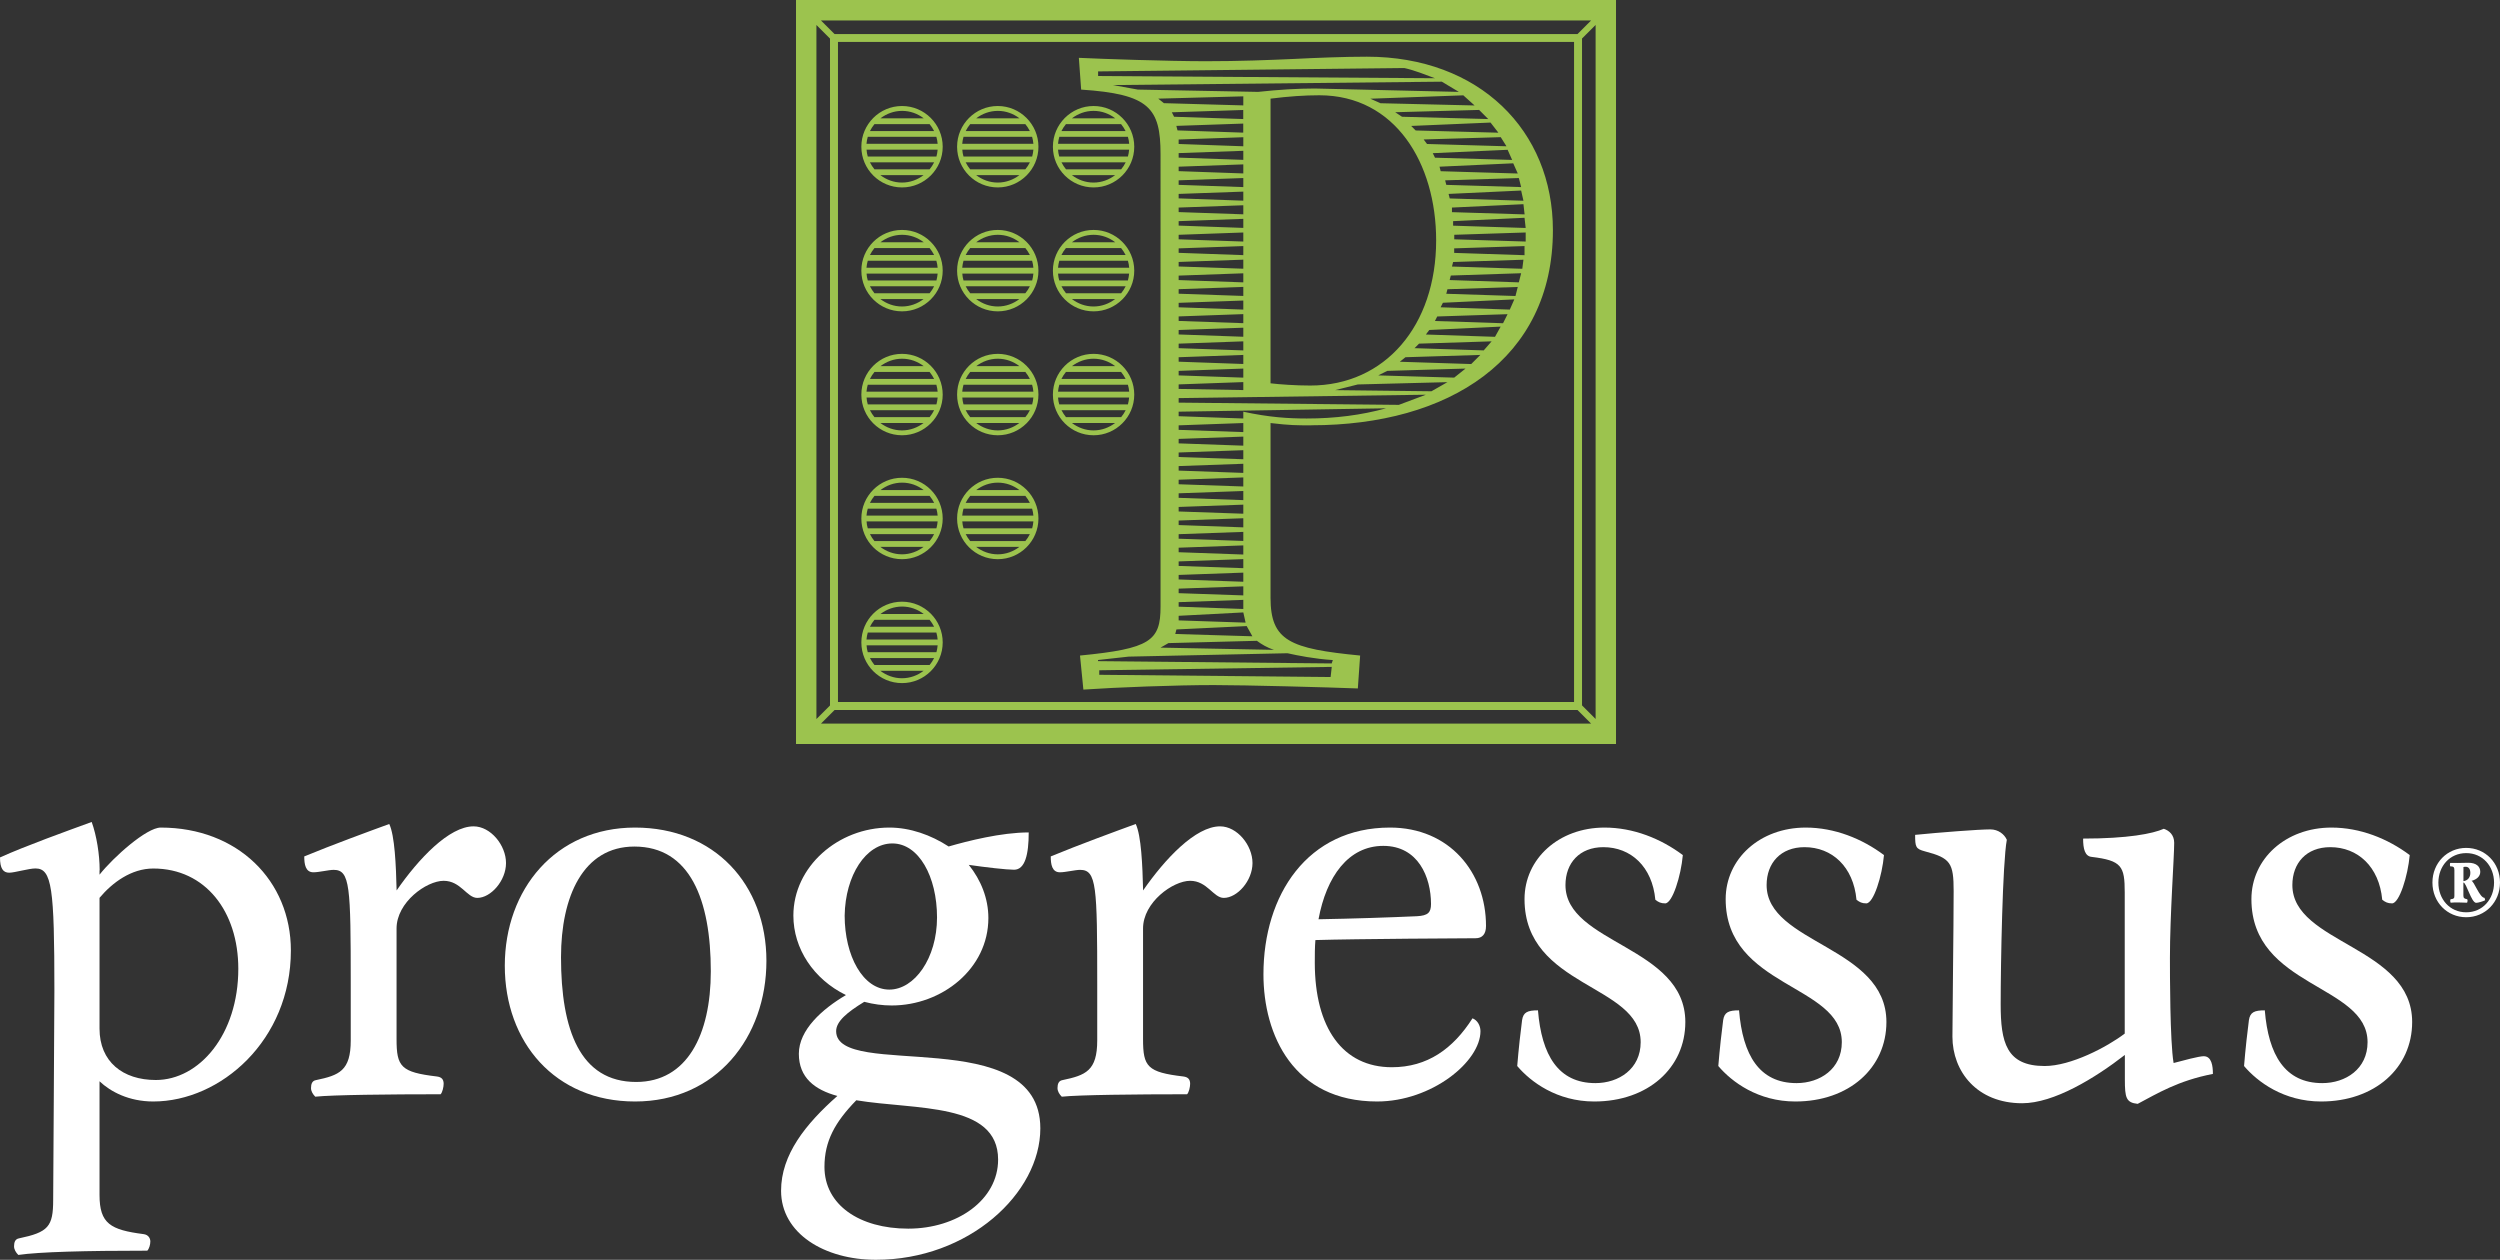
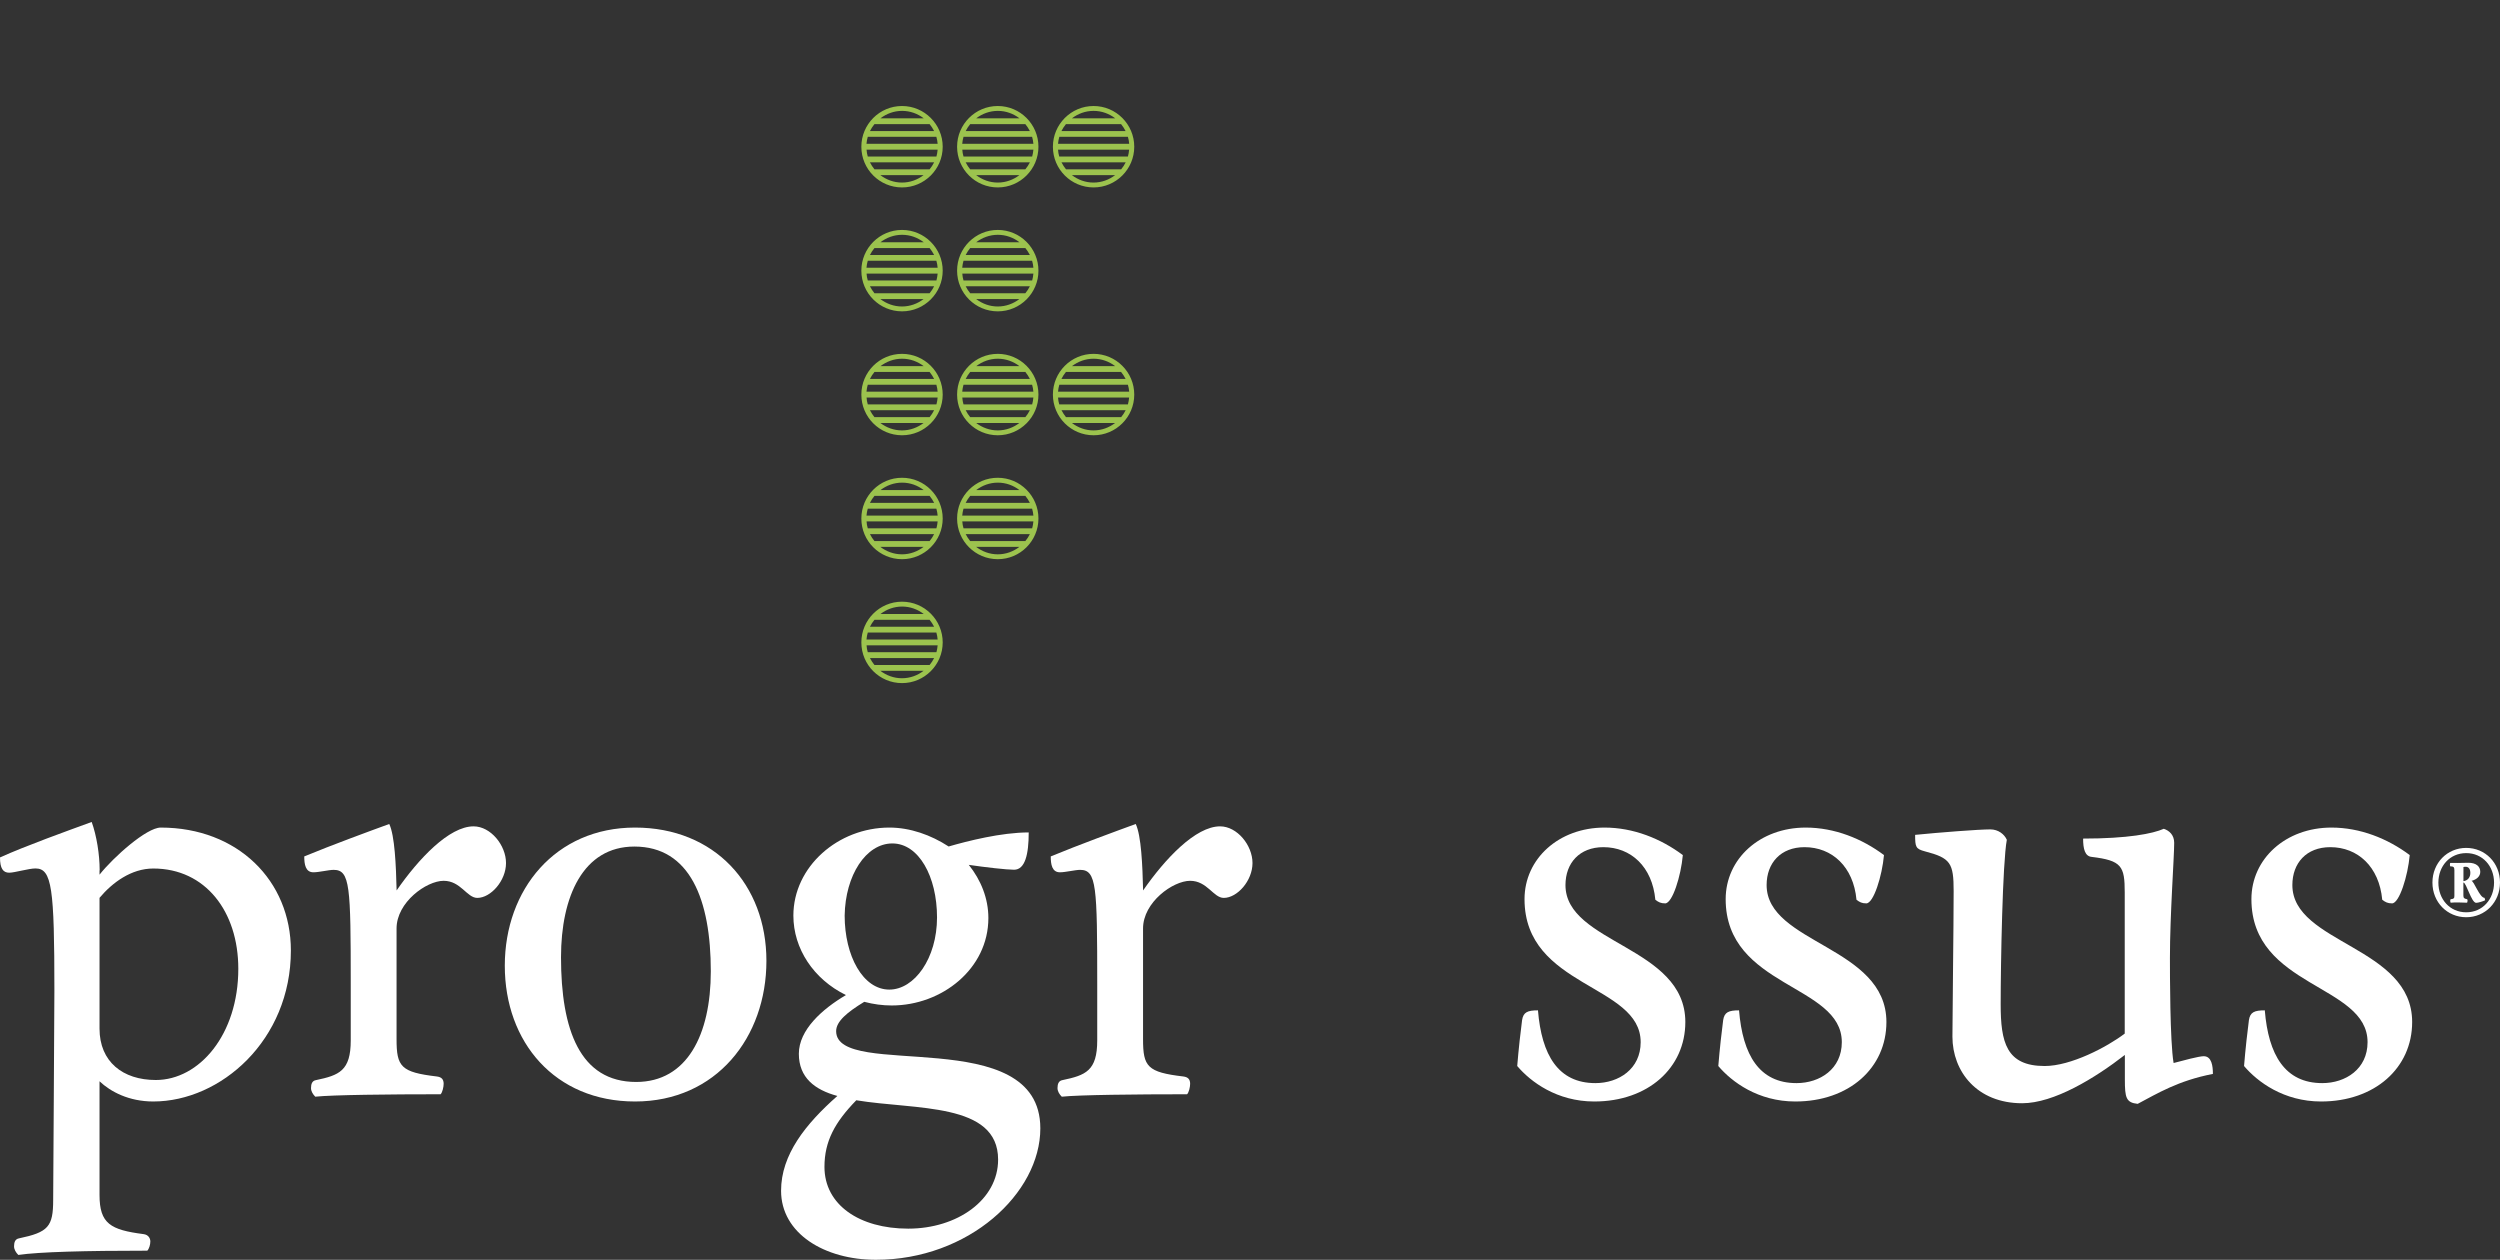
<svg xmlns="http://www.w3.org/2000/svg" xmlns:ns1="http://sodipodi.sourceforge.net/DTD/sodipodi-0.dtd" xmlns:ns2="http://www.inkscape.org/namespaces/inkscape" id="Layer_2" data-name="Layer 2" viewBox="0 0 370 186.45" version="1.1" ns1:docname="imagotipo_progressus_noslogan_blanco.svg" ns2:version="1.4 (e7c3feb1, 2024-10-09)" width="370" height="186.45">
  <rect x="0" y="0" width="370" height="186.45" fill="#333333" stroke="none" />
  <ns1:namedview id="namedview51" pagecolor="#ffffff" bordercolor="#000000" borderopacity="0.25" ns2:showpageshadow="2" ns2:pageopacity="0.0" ns2:pagecheckerboard="0" ns2:deskcolor="#d1d1d1" ns2:zoom="1.3310847" ns2:cx="186.31421" ns2:cy="110.43625" ns2:window-width="1648" ns2:window-height="767" ns2:window-x="187" ns2:window-y="115" ns2:window-maximized="0" ns2:current-layer="Layer_2" />
  <defs id="defs1">
    <style id="style1">
      .cls-1 {
        fill: #9cc34e;
      }

      .cls-2 {
        fill: #808081;
      }

      .cls-3 {
        fill: #272525;
      }
    </style>
  </defs>
  <g id="g10" style="fill:#ffffff" transform="translate(-0.02)">
    <path class="cls-3" d="m 14.75,128.82 v 0.63 c 2.08,-2.62 6.97,-6.97 9.05,-6.97 11.4,0 19.27,7.87 19.27,18.19 0,13.3 -10.41,22.35 -20.36,22.35 -3.62,0 -6.33,-1.45 -7.96,-2.99 v 16.83 c 0,4.25 1.63,5.16 6.52,5.79 0.72,0.09 1,0.63 1,1.09 0,0.46 -0.18,1.09 -0.45,1.36 -9.14,0 -16.02,0.18 -19.09,0.63 -0.36,-0.36 -0.63,-0.81 -0.63,-1.27 0,-0.63 0.18,-1.08 0.72,-1.18 4.34,-0.91 5.07,-1.72 5.07,-5.7 0,-1.9 0.18,-27.24 0.18,-30.95 0,-15.2 -0.36,-18.1 -2.8,-18.1 -1,0 -3.08,0.63 -3.89,0.63 -0.9,0 -1.36,-0.63 -1.36,-2.26 3.8,-1.72 9.86,-3.89 13.57,-5.25 0.72,1.99 1.18,4.8 1.18,7.15 z m 20.54,14.56 c 0,-8.5 -4.89,-14.84 -12.58,-14.84 -3.26,0 -6.06,2.08 -7.96,4.34 v 19.36 c 0,4.89 3.44,7.6 8.33,7.6 6.42,0 12.21,-6.7 12.21,-16.47 z" id="path1" style="fill:#ffffff" />
    <path class="cls-3" d="m 58.71,131.8 c 3.26,-4.71 7.78,-9.5 11.4,-9.5 2.53,0 4.8,2.8 4.8,5.43 0,2.63 -2.26,5.16 -4.25,5.16 -1.54,0 -2.44,-2.53 -4.98,-2.53 -2.54,0 -6.97,3.17 -6.97,7.06 v 16.38 c 0,4.07 0.63,4.89 5.97,5.52 0.72,0.09 1,0.45 1,1.09 0,0.45 -0.18,1.27 -0.45,1.54 -7.51,0 -16.02,0.09 -18.55,0.36 -0.36,-0.36 -0.63,-0.81 -0.63,-1.27 0,-0.63 0.18,-1.08 0.72,-1.18 3.44,-0.72 5.16,-1.36 5.16,-5.88 v -8.32 c 0,-14.48 -0.09,-16.92 -2.53,-16.92 -0.72,0 -2.17,0.36 -2.99,0.36 -1.18,0 -1.36,-1.18 -1.36,-2.35 4.16,-1.72 9.59,-3.71 12.58,-4.8 0.81,1.72 1,6.06 1.09,9.86 z" id="path2" style="fill:#ffffff" />
    <path class="cls-3" d="m 94,163.02 c -11.85,0 -19.27,-8.78 -19.27,-20.09 0,-11.31 7.51,-20.45 19.27,-20.45 11.76,0 19.45,8.42 19.45,19.73 0,11.31 -7.42,20.81 -19.45,20.81 z m -0.09,-37.73 c -7.6,0 -10.86,7.42 -10.86,16.38 0,10.77 2.81,18.46 11.13,18.46 7.51,0 11.04,-6.97 11.04,-16.38 0,-10.59 -3.08,-18.46 -11.31,-18.46 z" id="path3" style="fill:#ffffff" />
    <path class="cls-3" d="m 131.64,122.48 c 3.08,0 6.15,1.09 8.78,2.8 2.8,-0.81 7.78,-2.08 11.85,-2.08 0,3.26 -0.54,5.52 -2.17,5.52 -1.09,0 -4.25,-0.36 -6.7,-0.72 1.81,2.26 2.9,4.98 2.9,7.87 0,7.51 -6.88,12.94 -14.3,12.94 -1.36,0 -2.71,-0.18 -4.07,-0.54 -2.53,1.54 -4.16,2.9 -4.16,4.34 0,7.33 30.22,-1.36 30.22,14.39 0,9.59 -10.59,19.45 -24.34,19.45 -7.6,0 -14.03,-3.89 -14.03,-10.22 0,-5.34 3.62,-9.86 8.33,-14.03 -3.35,-0.91 -5.7,-2.71 -5.7,-6.24 0,-3.53 3.44,-6.61 6.97,-8.69 -4.8,-2.35 -7.78,-6.88 -7.78,-11.76 0,-7.24 6.61,-13.03 14.21,-13.03 z m -4.89,40.36 c -3.17,3.26 -4.71,6.06 -4.71,9.86 0,5.61 5.16,9.14 12.4,9.14 7.24,0 13.3,-4.25 13.3,-10.22 0,-8.5 -12.21,-7.33 -20.99,-8.78 z m 4.89,-16.38 c 3.71,0 7.06,-4.62 7.06,-10.68 0,-6.06 -2.71,-10.95 -6.61,-10.95 -3.9,0 -6.97,4.71 -7.06,10.68 0,5.97 2.71,10.95 6.61,10.95 z" id="path4" style="fill:#ffffff" />
    <path class="cls-3" d="m 169.19,131.8 c 3.26,-4.71 7.78,-9.5 11.4,-9.5 2.53,0 4.8,2.8 4.8,5.43 0,2.63 -2.26,5.16 -4.25,5.16 -1.54,0 -2.44,-2.53 -4.98,-2.53 -2.54,0 -6.97,3.17 -6.97,7.06 v 16.38 c 0,4.07 0.63,4.89 5.97,5.52 0.72,0.09 1,0.45 1,1.09 0,0.45 -0.18,1.27 -0.45,1.54 -7.51,0 -16.02,0.09 -18.55,0.36 -0.36,-0.36 -0.63,-0.81 -0.63,-1.27 0,-0.63 0.18,-1.08 0.72,-1.18 3.44,-0.72 5.16,-1.36 5.16,-5.88 v -8.32 c 0,-14.48 -0.09,-16.92 -2.53,-16.92 -0.72,0 -2.17,0.36 -2.99,0.36 -1.18,0 -1.36,-1.18 -1.36,-2.35 4.16,-1.72 9.59,-3.71 12.58,-4.8 0.81,1.72 1,6.06 1.09,9.86 z" id="path5" style="fill:#ffffff" />
-     <path class="cls-3" d="m 203.84,163.02 c -12.4,0 -16.83,-9.86 -16.83,-18.82 0,-11.76 6.52,-21.72 18.73,-21.72 8.78,0 14.21,6.61 14.21,14.57 0,1.18 -0.54,1.81 -1.54,1.81 -0.81,0 -17.74,0.09 -23.71,0.27 -0.09,1.08 -0.09,2.17 -0.09,3.35 0,9.68 4.16,15.47 11.4,15.47 5.25,0 9.05,-2.71 11.94,-7.24 0.72,0.27 1.18,1.08 1.18,1.9 0,4.52 -7.24,10.41 -15.29,10.41 z m 7.97,-29.23 c 0,-3.98 -1.9,-8.6 -7.06,-8.6 -5.16,0 -8.42,4.52 -9.59,10.86 5.16,-0.09 10.59,-0.27 14.57,-0.45 1.63,-0.09 2.08,-0.54 2.08,-1.81 z" id="path6" style="fill:#ffffff" />
    <path class="cls-3" d="m 246.46,133.7 c -0.63,0 -1,-0.18 -1.45,-0.54 -0.45,-4.89 -3.62,-7.78 -7.69,-7.78 -3.53,0 -5.61,2.35 -5.61,5.61 0,8.69 17.74,9.05 17.74,20.27 0,6.79 -5.52,11.76 -13.48,11.76 -5.52,0 -9.41,-2.9 -11.4,-5.25 0.18,-2.26 0.54,-5.52 0.72,-6.79 0.18,-1.18 0.81,-1.45 2.35,-1.45 0.54,6.61 2.99,10.77 8.5,10.77 3.44,0 6.7,-2.08 6.7,-6.06 0,-8.6 -17.19,-8.05 -17.19,-21.17 0,-5.97 5.07,-10.59 11.85,-10.59 4.25,0 8.32,1.63 11.58,4.07 -0.27,3.08 -1.54,7.15 -2.62,7.15 z" id="path7" style="fill:#ffffff" />
    <path class="cls-3" d="m 276.23,133.7 c -0.63,0 -1,-0.18 -1.45,-0.54 -0.45,-4.89 -3.62,-7.78 -7.69,-7.78 -3.53,0 -5.61,2.35 -5.61,5.61 0,8.69 17.73,9.05 17.73,20.27 0,6.79 -5.52,11.76 -13.48,11.76 -5.52,0 -9.41,-2.9 -11.4,-5.25 0.18,-2.26 0.54,-5.52 0.72,-6.79 0.18,-1.18 0.81,-1.45 2.35,-1.45 0.54,6.61 2.99,10.77 8.51,10.77 3.44,0 6.7,-2.08 6.7,-6.06 0,-8.6 -17.19,-8.05 -17.19,-21.17 0,-5.97 5.07,-10.59 11.85,-10.59 4.25,0 8.32,1.63 11.58,4.07 -0.27,3.08 -1.54,7.15 -2.62,7.15 z" id="path8" style="fill:#ffffff" />
    <path class="cls-3" d="m 321.74,157.32 c 1.36,-0.36 3.71,-1 4.43,-1 1.18,0 1.36,1.45 1.36,2.62 -5.16,1 -8.23,2.9 -11.13,4.43 -1.72,-0.18 -1.9,-0.9 -1.9,-3.62 v -3.62 c -4.43,3.44 -10.5,7.15 -15.2,7.15 -6.7,0 -10.32,-4.71 -10.32,-9.86 0,-3.26 0.18,-16.47 0.18,-21.54 0,-4.16 -0.45,-4.89 -4.25,-5.88 -1.36,-0.36 -1.45,-0.63 -1.45,-2.44 3.62,-0.36 9.41,-0.81 11.13,-0.81 1.18,0 2.08,0.72 2.44,1.54 -0.63,3.35 -0.91,18.28 -0.91,24.34 0,5.61 0.81,9.14 6.51,9.14 3.89,0 9.23,-2.81 11.85,-4.8 v -20.9 c 0,-3.89 -0.45,-4.71 -4.89,-5.25 -1,-0.09 -1.27,-1.18 -1.27,-2.71 6.6,0 10.31,-0.72 11.94,-1.45 0.81,0.27 1.54,0.91 1.54,2.08 0,2.17 -0.63,10.68 -0.63,17.01 0,2.26 0,12.4 0.54,15.56 z" id="path9" style="fill:#ffffff" />
    <path class="cls-3" d="m 354.04,133.7 c -0.63,0 -1,-0.18 -1.45,-0.54 -0.45,-4.89 -3.62,-7.78 -7.69,-7.78 -3.53,0 -5.61,2.35 -5.61,5.61 0,8.69 17.73,9.05 17.73,20.27 0,6.79 -5.52,11.76 -13.48,11.76 -5.52,0 -9.41,-2.9 -11.4,-5.25 0.18,-2.26 0.54,-5.52 0.72,-6.79 0.18,-1.18 0.81,-1.45 2.35,-1.45 0.54,6.61 2.99,10.77 8.51,10.77 3.44,0 6.7,-2.08 6.7,-6.06 0,-8.6 -17.19,-8.05 -17.19,-21.17 0,-5.97 5.07,-10.59 11.85,-10.59 4.25,0 8.32,1.63 11.58,4.07 -0.27,3.08 -1.54,7.15 -2.62,7.15 z" id="path10" style="fill:#ffffff" />
  </g>
  <path class="cls-3" d="m 365,135.75 c -2.81,0 -5,-2.22 -5,-5.13 0,-2.91 2.19,-5.13 5,-5.13 2.81,0 5,2.22 5,5.13 0,2.91 -2.2,5.13 -5,5.13 z m 0,-9.49 c -2.43,0 -4.12,1.92 -4.12,4.37 0,2.45 1.69,4.39 4.12,4.39 2.43,0 4.12,-1.94 4.12,-4.39 0,-2.45 -1.7,-4.37 -4.12,-4.37 z m 0.2,7.02 c 0,0.1 -0.03,0.23 -0.07,0.32 -0.27,-0.01 -1.05,-0.04 -1.35,-0.04 -0.36,0 -0.75,0 -1.08,0.04 -0.03,-0.06 -0.07,-0.17 -0.07,-0.29 0,-0.13 0.04,-0.23 0.1,-0.23 0.43,-0.04 0.52,-0.14 0.52,-0.49 v -3.82 c 0,-0.45 -0.14,-0.55 -0.62,-0.55 -0.03,-0.07 -0.04,-0.22 -0.04,-0.29 0,-0.13 0.03,-0.22 0.07,-0.22 0.16,0 0.71,0.01 1.09,0.01 0.62,0 1.34,-0.03 1.56,-0.03 1.15,0 1.77,0.53 1.77,1.34 0,0.66 -0.52,1.14 -1.31,1.34 0.37,0 1.22,2.51 1.94,2.51 0.03,0.07 0.09,0.29 0.09,0.36 -0.3,0.16 -1.05,0.38 -1.33,0.38 -0.71,0 -1.45,-3.01 -1.89,-3.01 v 1.9 c 0,0.4 0.12,0.49 0.5,0.56 0.09,0.01 0.12,0.1 0.12,0.2 z m -0.28,-5 c -0.13,0 -0.23,0.01 -0.33,0.04 v 2.09 c 0.66,-0.09 1.02,-0.58 1.02,-1.22 0,-0.55 -0.24,-0.91 -0.69,-0.91 z" id="path11" style="fill:#ffffff" />
  <g id="g26" transform="translate(-0.02)">
-     <path class="cls-1" d="M 117.83,0 H 239.19 V 110.11 H 117.83 Z m 3.02,106.42 2.01,-2.01 V 5.71 L 120.85,3.7 Z M 123.54,5.04 H 233.49 L 235.5,3.03 H 121.52 l 2.01,2.01 z m -2.02,102.05 H 235.5 l -2.01,-2.01 H 123.54 l -2.01,2.01 z m 2.52,-3.19 H 232.98 V 6.21 H 124.04 Z m 110.12,0.5 2.01,2.01 V 3.69 l -2.01,2.01 v 98.69 z" id="path12" />
-     <path class="cls-1" d="m 194.1,62.94 c 20.31,0 35.75,-9.74 35.75,-28.87 0,-14.77 -10.91,-25.68 -27.53,-25.68 -3.36,0 -7.55,0.17 -10.74,0.33 -3.86,0.17 -8.06,0.34 -13.09,0.34 -5.54,0 -15.44,-0.34 -18.8,-0.5 l 0.34,4.7 c 10.07,0.67 11.75,2.69 11.75,9.57 V 89.8 c 0,5.04 -1.51,6.21 -11.92,7.22 l 0.5,5.04 c 4.87,-0.34 13.76,-0.67 19.3,-0.67 4.7,0 16.95,0.33 21.32,0.5 l 0.34,-4.87 C 190.91,96.01 188.06,94.84 188.06,88.46 V 62.61 c 2.85,0.34 3.86,0.34 6.04,0.34 z m 12.92,-3.02 -32.56,-0.33 v -0.67 l 36.59,-0.5 -4.03,1.51 z m -32.9,33.24 10.41,-0.5 0.84,1.51 -11.41,-0.34 0.17,-0.67 z m -0.33,-75.87 -0.34,-0.67 10.57,-0.34 v 1.34 l -10.24,-0.34 z m 0.67,74.52 v -0.67 l 9.57,-0.5 0.34,1.51 -9.9,-0.33 z m 9.57,-25.18 v 1.34 l -9.57,-0.33 v -0.67 z m -9.57,-1 v -0.67 l 9.57,-0.34 v 1.34 l -9.57,-0.34 z m 9.57,3.02 v 1.34 l -9.57,-0.34 v -0.67 l 9.57,-0.34 z m 0,2.01 V 72 l -9.57,-0.33 V 71 Z m 0,2.02 v 1.34 l -9.57,-0.34 v -0.67 l 9.57,-0.34 z m 0,2.01 v 1.34 l -9.57,-0.33 v -0.67 z m 0,2.02 v 1.34 l -9.57,-0.34 v -0.67 l 9.57,-0.34 z m 0,2.01 v 1.34 l -9.57,-0.33 v -0.67 z m 0,2.01 v 1.34 l -9.57,-0.34 v -0.67 l 9.57,-0.34 z m 0,2.02 v 1.34 l -9.57,-0.33 v -0.67 z m 0,2.01 v 1.34 l -9.57,-0.34 v -0.67 l 9.57,-0.34 z m 0,2.02 v 1.34 l -9.57,-0.33 v -0.67 z m 0,2.01 v 1.34 l -9.57,-0.34 v -0.67 l 9.57,-0.34 z m 0,-24.84 -9.57,-0.33 v -0.67 l 9.57,-0.34 z m -9.74,-44.65 -0.17,-0.67 9.9,-0.34 v 1.34 z m 0.17,36.26 v -0.67 l 9.57,-0.34 v 1.34 z m 9.57,1 v 1.17 l -9.57,-0.17 v -0.67 l 9.57,-0.34 z m -9.57,-3.02 v -0.67 l 9.57,-0.34 v 1.34 l -9.57,-0.34 z m 0,-2.01 v -0.67 l 9.57,-0.34 v 1.34 z m 0,-2.02 v -0.67 l 9.57,-0.34 v 1.34 l -9.57,-0.34 z m 0,-2.01 v -0.67 l 9.57,-0.34 v 1.34 z m 0,-2.01 v -0.67 l 9.57,-0.34 v 1.34 l -9.57,-0.34 z m 0,-2.02 V 42.8 l 9.57,-0.34 v 1.34 z m 0,-2.01 v -0.67 l 9.57,-0.34 v 1.34 l -9.57,-0.34 z m 0,-2.02 v -0.67 l 9.57,-0.34 v 1.34 z m 0,-2.01 v -0.67 l 9.57,-0.34 v 1.34 l -9.57,-0.34 z m 0,-2.01 v -0.67 l 9.57,-0.34 v 1.34 z m 0,-2.02 v -0.67 l 9.57,-0.34 v 1.34 l -9.57,-0.34 z m 0,-2.01 v -0.67 l 9.57,-0.34 v 1.34 z m 0,-2.02 V 28.7 l 9.57,-0.34 v 1.34 l -9.57,-0.34 z m 0,-2.01 v -0.67 l 9.57,-0.34 v 1.34 z m 0,-2.02 v -0.67 l 9.57,-0.34 v 1.34 l -9.57,-0.34 z m 0,-2.01 v -0.67 l 9.57,-0.34 v 1.34 z m 0,-2.01 v -0.67 l 9.57,-0.34 v 1.34 l -9.57,-0.34 z m 13.6,35.41 V 14.6 c 2.69,-0.34 5.04,-0.5 7.22,-0.5 11.25,0 17.29,10.07 17.29,21.48 0,12.59 -7.55,21.48 -18.63,21.48 -2.18,0 -4.53,-0.17 -5.88,-0.33 z m 23.83,1.18 -14.27,-0.17 3.36,-0.84 13.26,-0.34 -2.35,1.34 z m 3.36,-2.02 -11.25,-0.33 1.34,-0.67 11.58,-0.34 -1.68,1.34 z m 2.51,-2.01 -10.57,-0.34 0.84,-0.67 11.08,-0.34 -1.34,1.34 z m 1.85,-2.02 -10.24,-0.33 0.67,-0.67 10.74,-0.34 z m 1.68,-2.01 -10.24,-0.34 0.5,-0.67 10.57,-0.5 -0.84,1.51 z m 1.17,-2.01 -10.07,-0.33 0.34,-0.67 10.41,-0.34 -0.67,1.34 z m 1.01,-2.02 -10.24,-0.34 0.34,-0.67 10.57,-0.5 z m 0.84,-2.01 -10.24,-0.33 0.17,-0.67 10.41,-0.34 z m 0.5,-2.02 -10.24,-0.34 0.17,-0.67 10.41,-0.34 -0.34,1.34 z m 0.51,-2.01 -10.41,-0.33 0.17,-0.67 10.41,-0.34 z m 0.33,-2.01 -10.41,-0.34 v -0.67 l 10.41,-0.34 v 1.34 z m 0.17,-2.02 -10.57,-0.33 v -0.67 l 10.57,-0.34 z M 215.08,33.4 v -0.67 l 10.57,-0.5 0.17,1.51 z m -0.17,-2.01 v -0.67 l 10.58,-0.5 0.17,1.51 -10.74,-0.33 z m -0.33,-2.02 -0.17,-0.67 10.74,-0.5 0.34,1.51 z m 10.57,-1.68 -11.08,-0.33 -0.17,-0.67 10.91,-0.34 z m -0.5,-2.01 -11.41,-0.34 -0.17,-0.67 10.91,-0.5 z m -0.84,-2.01 -11.41,-0.33 -0.33,-0.67 11.08,-0.5 0.67,1.51 z m -0.84,-2.02 -11.75,-0.34 -0.5,-0.67 11.41,-0.34 0.84,1.34 z m -1.18,-2.01 -12.25,-0.33 -0.67,-0.67 11.75,-0.5 1.17,1.51 z m -1.51,-2.02 -12.76,-0.34 -1.01,-0.67 12.42,-0.34 1.34,1.34 z m -2.01,-2.01 -13.93,-0.33 -1.51,-0.67 13.76,-0.5 1.68,1.51 z m -55.73,-5.04 45.32,-0.5 c 1.51,0.33 3.19,1.01 4.53,1.51 l -49.85,-0.33 v -0.67 z m 5.88,2.69 -3.69,-0.67 48.68,-0.5 2.52,1.51 -21.32,-0.5 c -2.52,0 -5.37,0.17 -8.39,0.5 l -17.79,-0.34 z m 3.02,1.34 12.59,-0.34 v 1.34 l -11.75,-0.33 z m 25.51,85.6 -34.24,-0.33 V 99.2 l 34.41,-0.5 -0.17,1.51 z m -6.38,-3.52 c 1.51,0.34 4.03,0.84 6.71,1.01 l -0.17,0.5 -34.58,-0.34 v -0.17 l 4.53,-0.5 23.5,-0.5 z m -2.01,-0.5 -16.78,-0.33 1.17,-0.67 13.09,-0.34 c 0.67,0.5 1.51,1.01 2.52,1.34 z m -4.53,-35.25 v 1.01 l -9.57,-0.34 v -0.67 l 30.71,-0.5 c -3.69,1.01 -7.55,1.51 -11.75,1.51 -2.69,0 -5.54,-0.17 -9.4,-1.01 z" id="path13" />
    <g id="g25">
      <path class="cls-1" d="m 133.52,89.05 c -3.32,0 -6.02,2.7 -6.02,6.03 0,3.33 2.7,6.02 6.02,6.02 3.32,0 6.02,-2.7 6.02,-6.02 0,-3.32 -2.7,-6.03 -6.02,-6.03 z m -4.08,9.37 c -0.26,-0.32 -0.48,-0.66 -0.67,-1.03 h 9.5 c -0.18,0.37 -0.41,0.71 -0.67,1.03 z m -0.99,-1.89 c -0.1,-0.33 -0.16,-0.67 -0.18,-1.02 h 10.52 c -0.03,0.35 -0.09,0.69 -0.18,1.02 h -10.15 z m -0.19,-1.88 c 0.03,-0.35 0.09,-0.7 0.19,-1.03 h 10.15 c 0.1,0.33 0.16,0.67 0.19,1.03 h -10.52 z m 10.01,-1.89 h -9.5 c 0.18,-0.37 0.41,-0.71 0.67,-1.03 h 8.16 c 0.26,0.32 0.48,0.66 0.67,1.03 z m -1.55,-1.89 h -6.39 c 0.89,-0.68 1.99,-1.1 3.2,-1.1 1.21,0 2.31,0.42 3.2,1.1 z m -6.4,8.41 h 6.39 c -0.89,0.68 -1.99,1.1 -3.2,1.1 -1.21,0 -2.3,-0.42 -3.2,-1.1 z" id="path14" />
      <path class="cls-1" d="m 161.87,15.69 c -3.32,0 -6.02,2.7 -6.02,6.03 0,3.33 2.7,6.02 6.02,6.02 3.32,0 6.02,-2.7 6.02,-6.02 0,-3.32 -2.7,-6.03 -6.02,-6.03 z m -4.08,9.37 c -0.26,-0.32 -0.48,-0.66 -0.67,-1.03 h 9.5 c -0.18,0.37 -0.41,0.71 -0.67,1.03 z m -1,-1.89 c -0.1,-0.33 -0.16,-0.67 -0.18,-1.02 h 10.52 c -0.03,0.35 -0.09,0.69 -0.18,1.02 H 156.8 Z m -0.18,-1.89 c 0.03,-0.35 0.09,-0.7 0.19,-1.03 h 10.15 c 0.1,0.33 0.16,0.67 0.19,1.03 h -10.52 z m 10,-1.88 h -9.5 c 0.18,-0.37 0.41,-0.71 0.67,-1.03 h 8.16 c 0.26,0.32 0.48,0.66 0.67,1.03 z m -1.55,-1.89 h -6.39 c 0.89,-0.68 1.99,-1.1 3.2,-1.1 1.21,0 2.31,0.42 3.2,1.1 z m -6.39,8.41 h 6.39 c -0.89,0.68 -1.99,1.1 -3.2,1.1 -1.21,0 -2.3,-0.42 -3.2,-1.1 z" id="path15" />
      <path class="cls-1" d="m 133.52,15.69 c -3.32,0 -6.02,2.7 -6.02,6.03 0,3.33 2.7,6.02 6.02,6.02 3.32,0 6.02,-2.7 6.02,-6.02 0,-3.32 -2.7,-6.03 -6.02,-6.03 z m -4.08,9.37 c -0.26,-0.32 -0.48,-0.66 -0.67,-1.03 h 9.5 c -0.18,0.37 -0.41,0.71 -0.67,1.03 z m -0.99,-1.89 c -0.1,-0.33 -0.16,-0.67 -0.18,-1.02 h 10.52 c -0.03,0.35 -0.09,0.69 -0.18,1.02 h -10.15 z m -0.19,-1.89 c 0.03,-0.35 0.09,-0.7 0.19,-1.03 h 10.15 c 0.1,0.33 0.16,0.67 0.19,1.03 h -10.52 z m 10.01,-1.88 h -9.5 c 0.18,-0.37 0.41,-0.71 0.67,-1.03 h 8.16 c 0.26,0.32 0.48,0.66 0.67,1.03 z m -1.55,-1.89 h -6.39 c 0.89,-0.68 1.99,-1.1 3.2,-1.1 1.21,0 2.31,0.42 3.2,1.1 z m -6.4,8.41 h 6.39 c -0.89,0.68 -1.99,1.1 -3.2,1.1 -1.21,0 -2.3,-0.42 -3.2,-1.1 z" id="path16" />
      <path class="cls-1" d="m 133.52,70.71 c -3.32,0 -6.02,2.7 -6.02,6.03 0,3.33 2.7,6.02 6.02,6.02 3.32,0 6.02,-2.7 6.02,-6.02 0,-3.32 -2.7,-6.03 -6.02,-6.03 z m -4.08,9.37 c -0.26,-0.32 -0.48,-0.66 -0.67,-1.03 h 9.5 c -0.18,0.37 -0.41,0.71 -0.67,1.03 z m -0.99,-1.89 c -0.1,-0.33 -0.16,-0.67 -0.18,-1.02 h 10.52 c -0.03,0.35 -0.09,0.69 -0.18,1.02 h -10.15 z m -0.19,-1.88 c 0.03,-0.35 0.09,-0.7 0.19,-1.03 h 10.15 c 0.1,0.33 0.16,0.67 0.19,1.03 h -10.52 z m 10.01,-1.89 h -9.5 c 0.18,-0.37 0.41,-0.71 0.67,-1.03 h 8.16 c 0.26,0.32 0.48,0.66 0.67,1.03 z m -1.55,-1.89 h -6.39 c 0.89,-0.68 1.99,-1.1 3.2,-1.1 1.21,0 2.31,0.42 3.2,1.1 z m -6.4,8.41 h 6.39 c -0.89,0.68 -1.99,1.1 -3.2,1.1 -1.21,0 -2.3,-0.42 -3.2,-1.1 z" id="path17" />
      <path class="cls-1" d="m 133.52,52.37 c -3.32,0 -6.02,2.7 -6.02,6.03 0,3.33 2.7,6.02 6.02,6.02 3.32,0 6.02,-2.7 6.02,-6.02 0,-3.32 -2.7,-6.03 -6.02,-6.03 z m -4.08,9.37 c -0.26,-0.32 -0.48,-0.66 -0.67,-1.03 h 9.5 c -0.18,0.37 -0.41,0.71 -0.67,1.03 z m -0.99,-1.89 c -0.1,-0.33 -0.16,-0.67 -0.18,-1.02 h 10.52 c -0.03,0.35 -0.09,0.69 -0.18,1.02 h -10.15 z m -0.19,-1.88 c 0.03,-0.35 0.09,-0.7 0.19,-1.03 h 10.15 c 0.1,0.33 0.16,0.67 0.19,1.03 h -10.52 z m 10.01,-1.89 h -9.5 c 0.18,-0.37 0.41,-0.71 0.67,-1.03 h 8.16 c 0.26,0.32 0.48,0.66 0.67,1.03 z m -1.55,-1.89 h -6.39 c 0.89,-0.68 1.99,-1.1 3.2,-1.1 1.21,0 2.31,0.42 3.2,1.1 z m -6.4,8.41 h 6.39 c -0.89,0.68 -1.99,1.1 -3.2,1.1 -1.21,0 -2.3,-0.42 -3.2,-1.1 z" id="path18" />
      <path class="cls-1" d="m 133.52,34.03 c -3.32,0 -6.02,2.7 -6.02,6.03 0,3.33 2.7,6.02 6.02,6.02 3.32,0 6.02,-2.7 6.02,-6.02 0,-3.32 -2.7,-6.03 -6.02,-6.03 z m -4.08,9.37 c -0.26,-0.32 -0.48,-0.66 -0.67,-1.03 h 9.5 c -0.18,0.37 -0.41,0.71 -0.67,1.03 z m -0.99,-1.89 c -0.1,-0.33 -0.16,-0.67 -0.18,-1.02 h 10.52 c -0.03,0.35 -0.09,0.69 -0.18,1.02 h -10.15 z m -0.19,-1.89 c 0.03,-0.35 0.09,-0.7 0.19,-1.03 h 10.15 c 0.1,0.33 0.16,0.67 0.19,1.03 h -10.52 z m 10.01,-1.88 h -9.5 c 0.18,-0.37 0.41,-0.71 0.67,-1.03 h 8.16 c 0.26,0.32 0.48,0.66 0.67,1.03 z m -1.55,-1.89 h -6.39 c 0.89,-0.68 1.99,-1.1 3.2,-1.1 1.21,0 2.31,0.42 3.2,1.1 z m -6.4,8.41 h 6.39 c -0.89,0.68 -1.99,1.1 -3.2,1.1 -1.21,0 -2.3,-0.42 -3.2,-1.1 z" id="path19" />
      <path class="cls-1" d="m 147.69,15.69 c -3.32,0 -6.02,2.7 -6.02,6.03 0,3.33 2.7,6.02 6.02,6.02 3.32,0 6.02,-2.7 6.02,-6.02 0,-3.32 -2.7,-6.03 -6.02,-6.03 z m -4.08,9.37 c -0.26,-0.32 -0.48,-0.66 -0.67,-1.03 h 9.5 c -0.18,0.37 -0.41,0.71 -0.67,1.03 z m -0.99,-1.89 c -0.1,-0.33 -0.16,-0.67 -0.18,-1.02 h 10.52 c -0.03,0.35 -0.09,0.69 -0.18,1.02 h -10.15 z m -0.19,-1.89 c 0.03,-0.35 0.09,-0.7 0.19,-1.03 h 10.15 c 0.1,0.33 0.16,0.67 0.19,1.03 h -10.52 z m 10.01,-1.88 h -9.5 c 0.18,-0.37 0.41,-0.71 0.67,-1.03 h 8.16 c 0.26,0.32 0.48,0.66 0.67,1.03 z m -1.55,-1.89 h -6.39 c 0.89,-0.68 1.99,-1.1 3.2,-1.1 1.21,0 2.31,0.42 3.2,1.1 z m -6.39,8.41 h 6.39 c -0.89,0.68 -1.99,1.1 -3.2,1.1 -1.21,0 -2.3,-0.42 -3.2,-1.1 z" id="path20" />
      <path class="cls-1" d="m 147.69,70.71 c -3.32,0 -6.02,2.7 -6.02,6.03 0,3.33 2.7,6.02 6.02,6.02 3.32,0 6.02,-2.7 6.02,-6.02 0,-3.32 -2.7,-6.03 -6.02,-6.03 z m -4.08,9.37 c -0.26,-0.32 -0.48,-0.66 -0.67,-1.03 h 9.5 c -0.18,0.37 -0.41,0.71 -0.67,1.03 z m -0.99,-1.89 c -0.1,-0.33 -0.16,-0.67 -0.18,-1.02 h 10.52 c -0.03,0.35 -0.09,0.69 -0.18,1.02 h -10.15 z m -0.19,-1.88 c 0.03,-0.35 0.09,-0.7 0.19,-1.03 h 10.15 c 0.1,0.33 0.16,0.67 0.19,1.03 h -10.52 z m 10.01,-1.89 h -9.5 c 0.18,-0.37 0.41,-0.71 0.67,-1.03 h 8.16 c 0.26,0.32 0.48,0.66 0.67,1.03 z m -1.55,-1.89 h -6.39 c 0.89,-0.68 1.99,-1.1 3.2,-1.1 1.21,0 2.31,0.42 3.2,1.1 z m -6.39,8.41 h 6.39 c -0.89,0.68 -1.99,1.1 -3.2,1.1 -1.21,0 -2.3,-0.42 -3.2,-1.1 z" id="path21" />
      <path class="cls-1" d="m 147.69,52.37 c -3.32,0 -6.02,2.7 -6.02,6.03 0,3.33 2.7,6.02 6.02,6.02 3.32,0 6.02,-2.7 6.02,-6.02 0,-3.32 -2.7,-6.03 -6.02,-6.03 z m -4.08,9.37 c -0.26,-0.32 -0.48,-0.66 -0.67,-1.03 h 9.5 c -0.18,0.37 -0.41,0.71 -0.67,1.03 z m -0.99,-1.89 c -0.1,-0.33 -0.16,-0.67 -0.18,-1.02 h 10.52 c -0.03,0.35 -0.09,0.69 -0.18,1.02 h -10.15 z m -0.19,-1.88 c 0.03,-0.35 0.09,-0.7 0.19,-1.03 h 10.15 c 0.1,0.33 0.16,0.67 0.19,1.03 h -10.52 z m 10.01,-1.89 h -9.5 c 0.18,-0.37 0.41,-0.71 0.67,-1.03 h 8.16 c 0.26,0.32 0.48,0.66 0.67,1.03 z m -1.55,-1.89 h -6.39 c 0.89,-0.68 1.99,-1.1 3.2,-1.1 1.21,0 2.31,0.42 3.2,1.1 z m -6.39,8.41 h 6.39 c -0.89,0.68 -1.99,1.1 -3.2,1.1 -1.21,0 -2.3,-0.42 -3.2,-1.1 z" id="path22" />
      <path class="cls-1" d="m 147.69,34.03 c -3.32,0 -6.02,2.7 -6.02,6.03 0,3.33 2.7,6.02 6.02,6.02 3.32,0 6.02,-2.7 6.02,-6.02 0,-3.32 -2.7,-6.03 -6.02,-6.03 z m -4.08,9.37 c -0.26,-0.32 -0.48,-0.66 -0.67,-1.03 h 9.5 c -0.18,0.37 -0.41,0.71 -0.67,1.03 z m -0.99,-1.89 c -0.1,-0.33 -0.16,-0.67 -0.18,-1.02 h 10.52 c -0.03,0.35 -0.09,0.69 -0.18,1.02 h -10.15 z m -0.19,-1.89 c 0.03,-0.35 0.09,-0.7 0.19,-1.03 h 10.15 c 0.1,0.33 0.16,0.67 0.19,1.03 h -10.52 z m 10.01,-1.88 h -9.5 c 0.18,-0.37 0.41,-0.71 0.67,-1.03 h 8.16 c 0.26,0.32 0.48,0.66 0.67,1.03 z m -1.55,-1.89 h -6.39 c 0.89,-0.68 1.99,-1.1 3.2,-1.1 1.21,0 2.31,0.42 3.2,1.1 z m -6.39,8.41 h 6.39 c -0.89,0.68 -1.99,1.1 -3.2,1.1 -1.21,0 -2.3,-0.42 -3.2,-1.1 z" id="path23" />
      <path class="cls-1" d="m 161.87,52.37 c -3.32,0 -6.02,2.7 -6.02,6.03 0,3.33 2.7,6.02 6.02,6.02 3.32,0 6.02,-2.7 6.02,-6.02 0,-3.32 -2.7,-6.03 -6.02,-6.03 z m -4.08,9.37 c -0.26,-0.32 -0.48,-0.66 -0.67,-1.03 h 9.5 c -0.18,0.37 -0.41,0.71 -0.67,1.03 z m -1,-1.89 c -0.1,-0.33 -0.16,-0.67 -0.18,-1.02 h 10.52 c -0.03,0.35 -0.09,0.69 -0.18,1.02 H 156.8 Z m -0.18,-1.88 c 0.03,-0.35 0.09,-0.7 0.19,-1.03 h 10.15 c 0.1,0.33 0.16,0.67 0.19,1.03 h -10.52 z m 10,-1.89 h -9.5 c 0.18,-0.37 0.41,-0.71 0.67,-1.03 h 8.16 c 0.26,0.32 0.48,0.66 0.67,1.03 z m -1.55,-1.89 h -6.39 c 0.89,-0.68 1.99,-1.1 3.2,-1.1 1.21,0 2.31,0.42 3.2,1.1 z m -6.39,8.41 h 6.39 c -0.89,0.68 -1.99,1.1 -3.2,1.1 -1.21,0 -2.3,-0.42 -3.2,-1.1 z" id="path24" />
-       <path class="cls-1" d="m 161.87,34.03 c -3.32,0 -6.02,2.7 -6.02,6.03 0,3.33 2.7,6.02 6.02,6.02 3.32,0 6.02,-2.7 6.02,-6.02 0,-3.32 -2.7,-6.03 -6.02,-6.03 z m -4.08,9.37 c -0.26,-0.32 -0.48,-0.66 -0.67,-1.03 h 9.5 c -0.18,0.37 -0.41,0.71 -0.67,1.03 z m -1,-1.89 c -0.1,-0.33 -0.16,-0.67 -0.18,-1.02 h 10.52 c -0.03,0.35 -0.09,0.69 -0.18,1.02 H 156.8 Z m -0.18,-1.89 c 0.03,-0.35 0.09,-0.7 0.19,-1.03 h 10.15 c 0.1,0.33 0.16,0.67 0.19,1.03 h -10.52 z m 10,-1.88 h -9.5 c 0.18,-0.37 0.41,-0.71 0.67,-1.03 h 8.16 c 0.26,0.32 0.48,0.66 0.67,1.03 z m -1.55,-1.89 h -6.39 c 0.89,-0.68 1.99,-1.1 3.2,-1.1 1.21,0 2.31,0.42 3.2,1.1 z m -6.39,8.41 h 6.39 c -0.89,0.68 -1.99,1.1 -3.2,1.1 -1.21,0 -2.3,-0.42 -3.2,-1.1 z" id="path25" />
    </g>
  </g>
</svg>